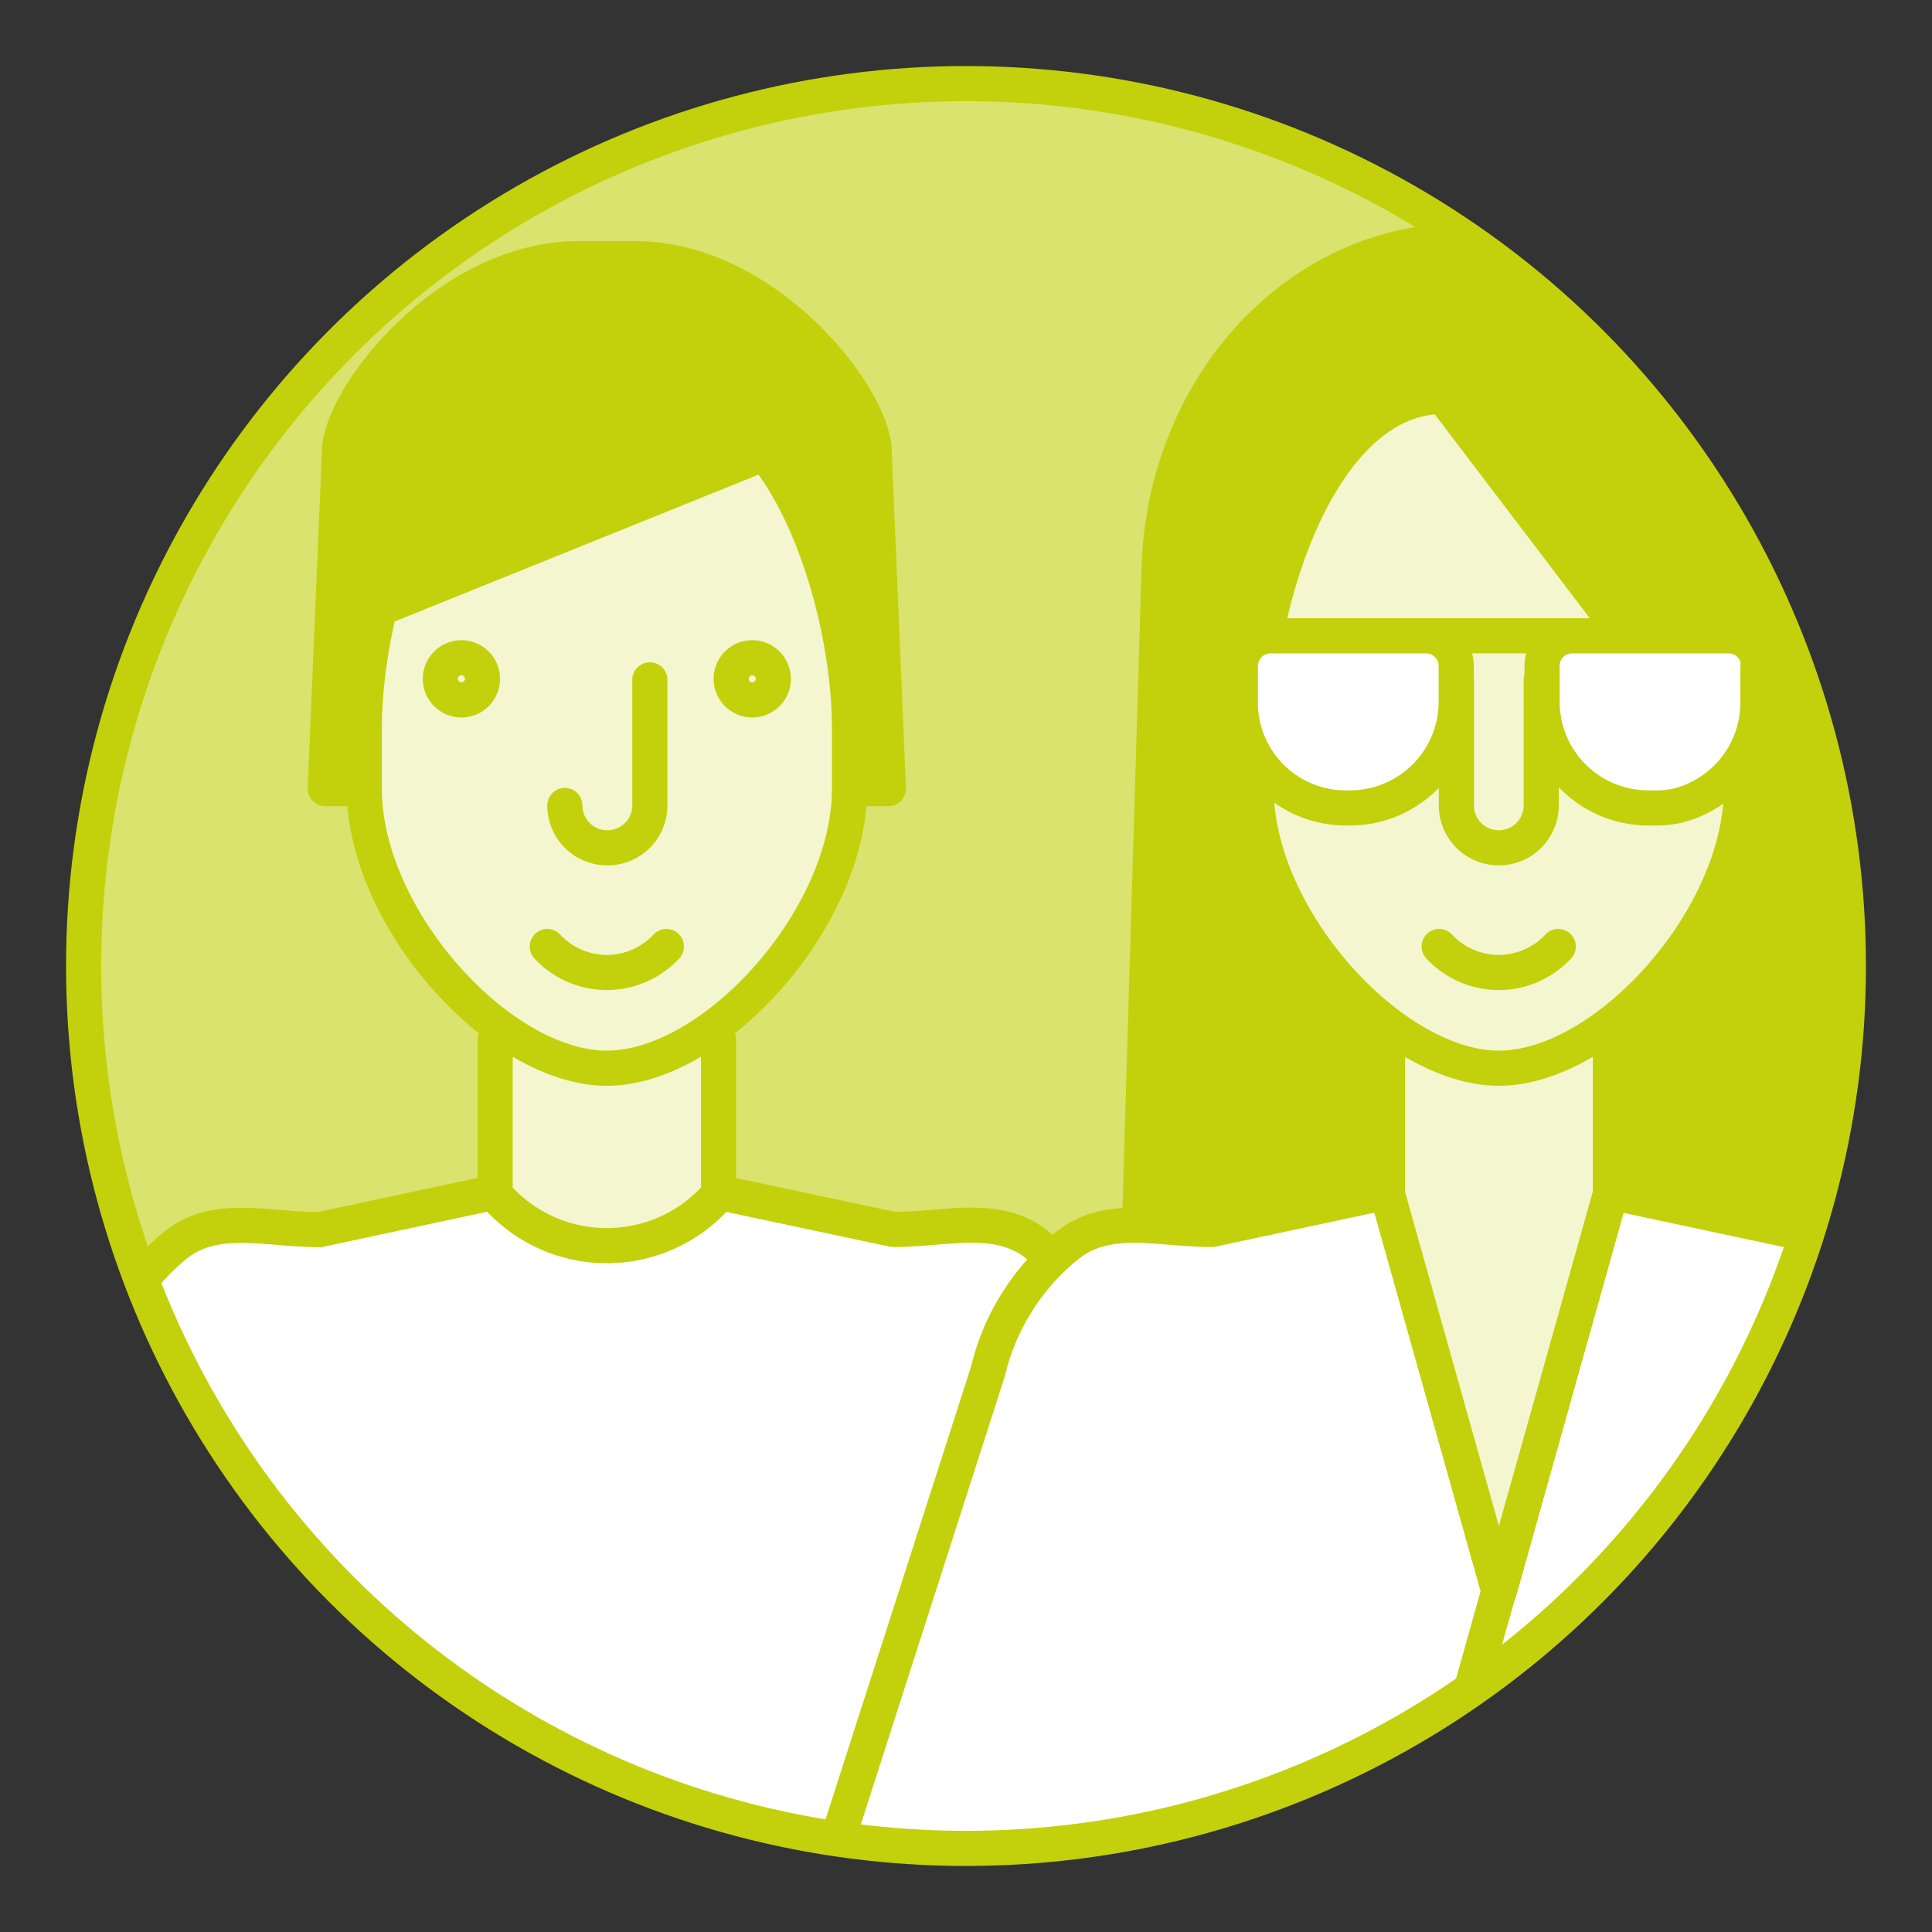
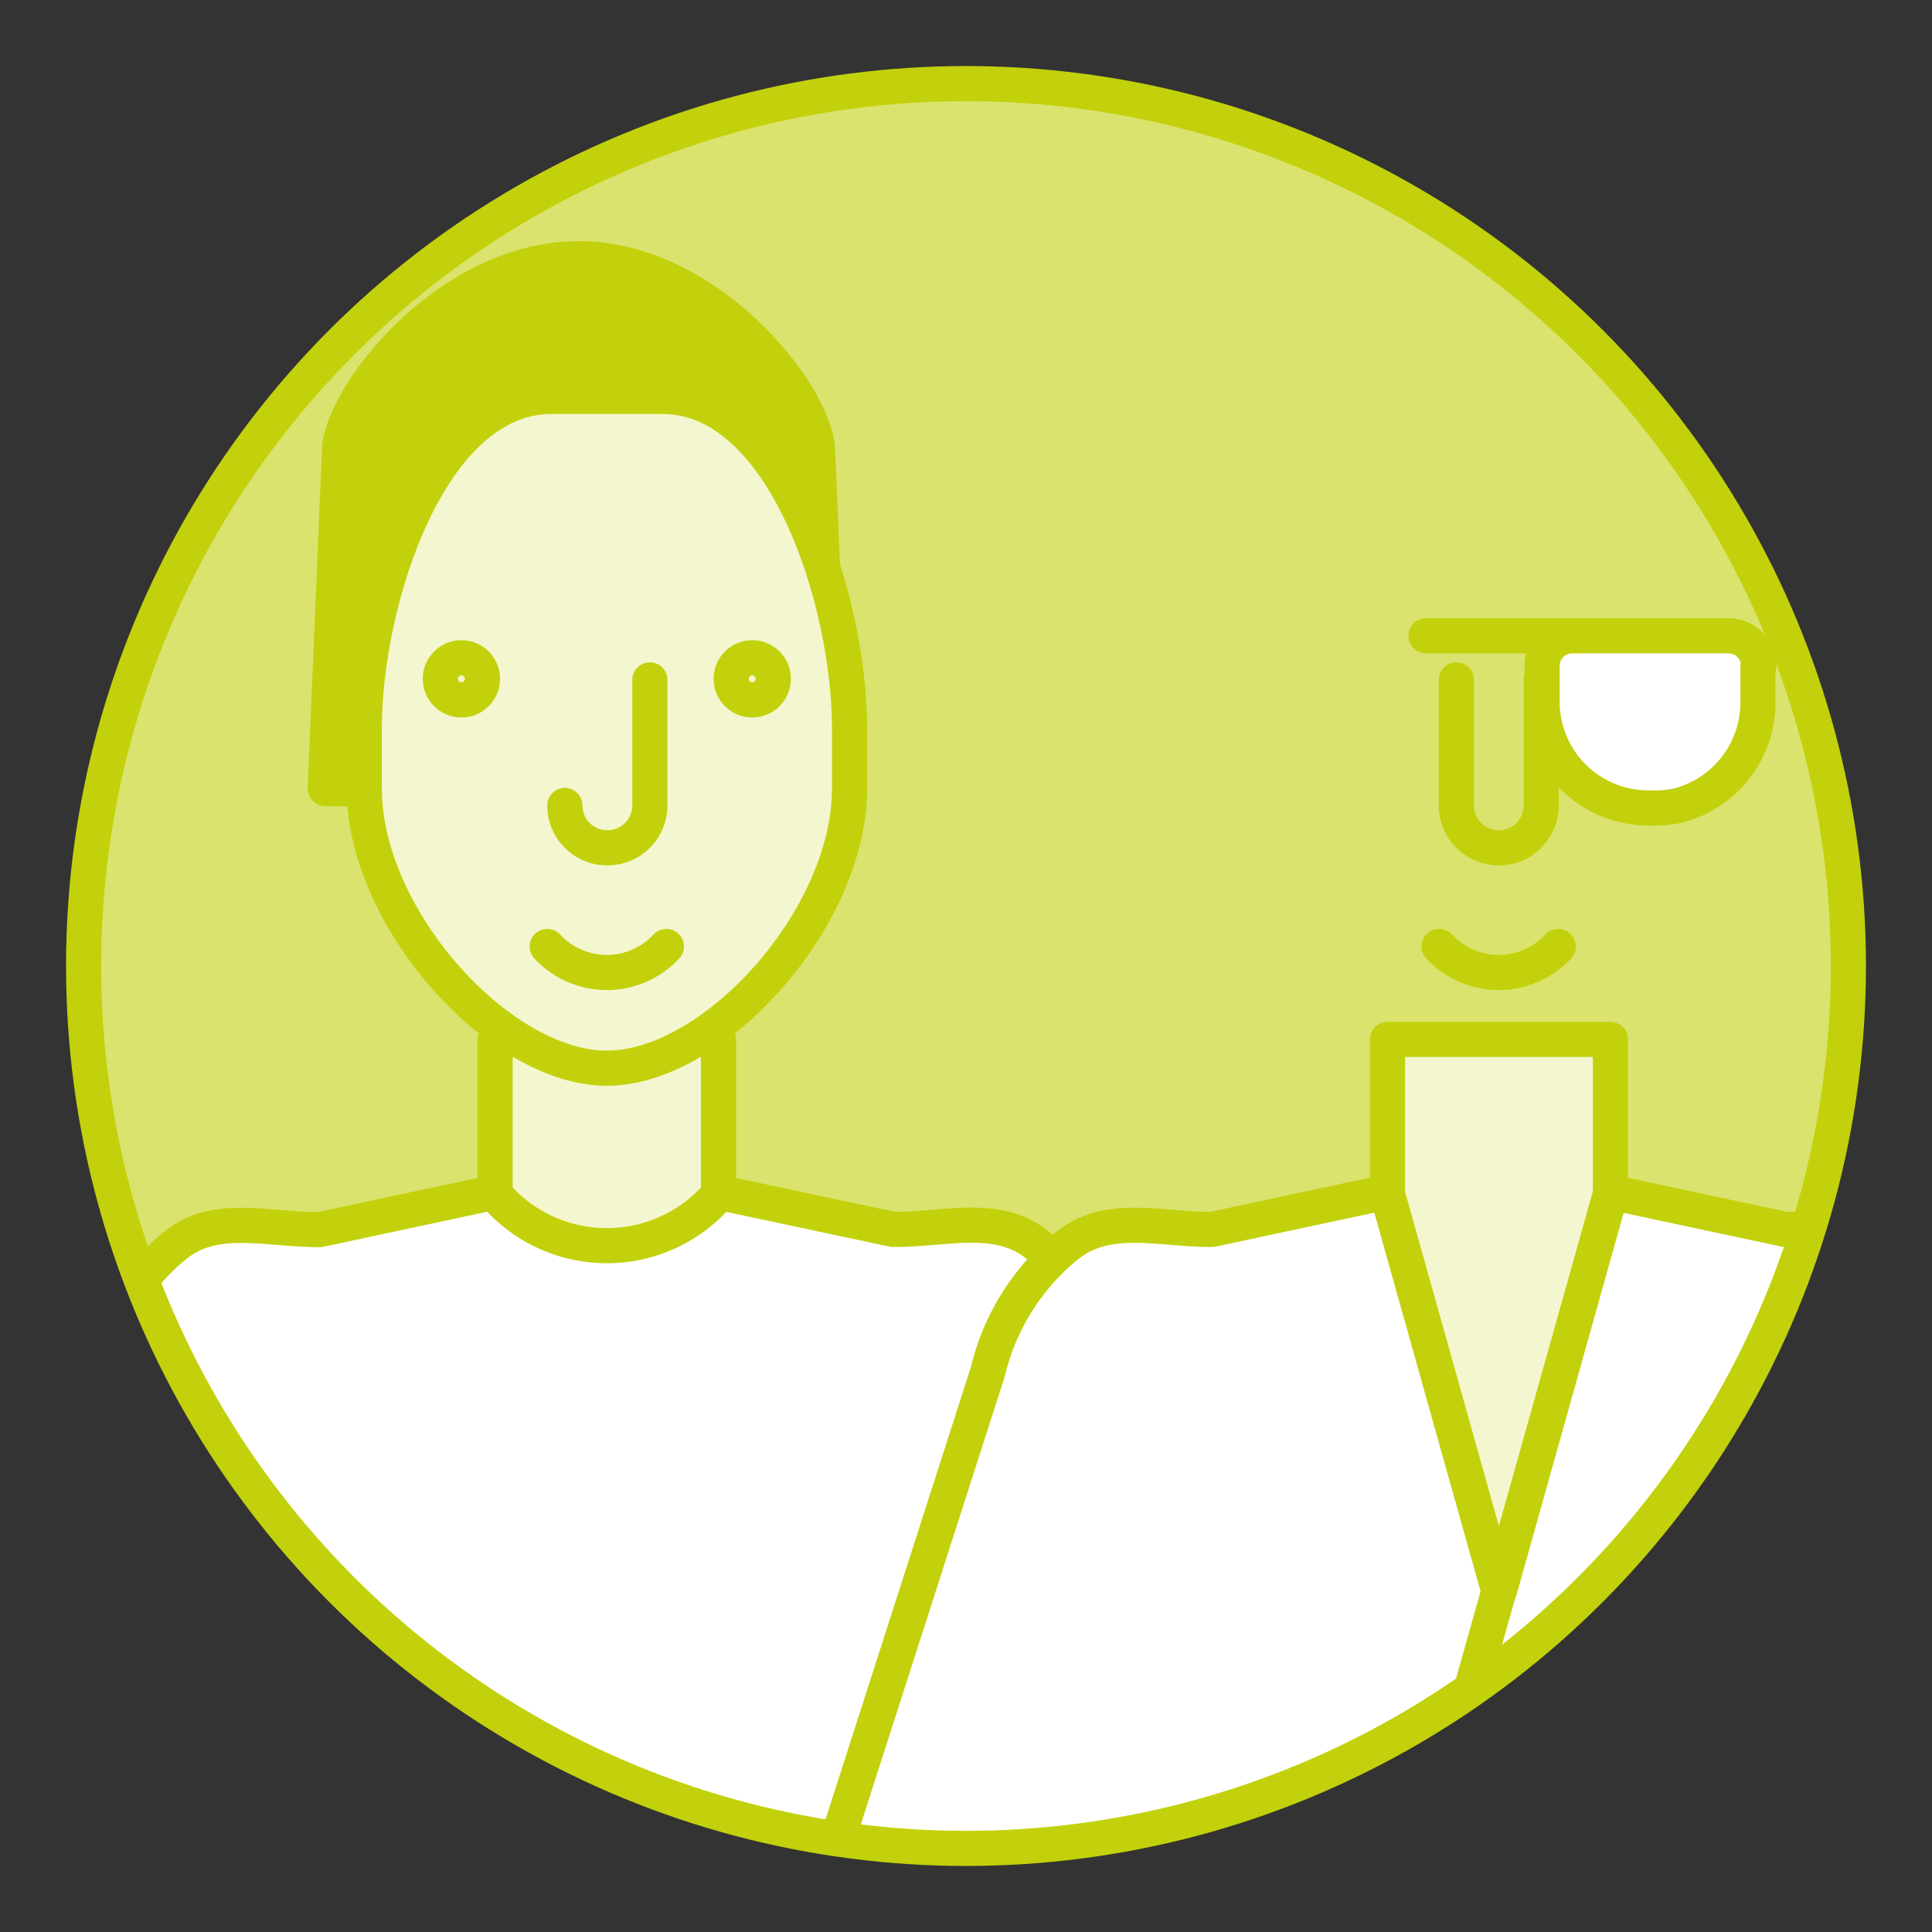
<svg xmlns="http://www.w3.org/2000/svg" viewBox="0 0 110 110">
  <rect x="0" y="0" width="110" height="110" fill="#333333" stroke="none" />
  <defs>
    <style>.ada15a50-c147-4821-9d05-d571b8975e84,.bc538036-b312-440b-825e-4bb28fe39949{fill:#dae36d;}.ada15a50-c147-4821-9d05-d571b8975e84,.b3cee314-757b-4081-bfdc-8129b3e47a8c,.b5c41d97-0c2d-438c-a53c-51b1b0861952,.bb136284-5d38-406a-b195-f2cdf4404c84,.f74f30fe-a089-42bb-8ae4-e4a6404c335d{stroke:#c2d10b;stroke-linecap:round;stroke-linejoin:round;stroke-width:2px;}.bc031ee3-a702-47b4-8ee9-26361fa2320c{clip-path:url(#f646f60e-6fc2-4379-86e6-f02737d01619);}.b3cee314-757b-4081-bfdc-8129b3e47a8c{fill:#c2d10b;}.bb136284-5d38-406a-b195-f2cdf4404c84{fill:#fff;}.f74f30fe-a089-42bb-8ae4-e4a6404c335d{fill:#f3f6ce;}.b5c41d97-0c2d-438c-a53c-51b1b0861952{fill:none;}</style>
    <clipPath id="f646f60e-6fc2-4379-86e6-f02737d01619">
      <circle class="ada15a50-c147-4821-9d05-d571b8975e84" cx="55" cy="55" r="50.24" />
    </clipPath>
  </defs>
  <g id="b0257da6-2e70-490a-9416-cb5f1988b405" data-name="Vrstva 1">
    <circle class="bc538036-b312-440b-825e-4bb28fe39949" cx="55" cy="55" r="50.24" />
    <g class="bc031ee3-a702-47b4-8ee9-26361fa2320c">
-       <path class="b3cee314-757b-4081-bfdc-8129b3e47a8c" d="M18.52,44.9l.82-19.45c.36-3.28,6.34-10.72,13.6-10.72h3.22c7.26,0,13.24,7.44,13.6,10.72l.82,19.45Z" />
+       <path class="b3cee314-757b-4081-bfdc-8129b3e47a8c" d="M18.52,44.9l.82-19.45c.36-3.28,6.34-10.72,13.6-10.72c7.26,0,13.24,7.44,13.6,10.72l.82,19.45Z" />
      <path class="bb136284-5d38-406a-b195-f2cdf4404c84" d="M34.55,126.4l-41-11.26L5.47,78.08a13.19,13.19,0,0,1,2.76-5.44A12.47,12.47,0,0,1,10,70.89c2.27-1.82,5.13-.88,8.2-.88l16.31-3.49L50.86,70c3.07,0,5.93-.94,8.2.88a13,13,0,0,1,1.81,1.75,13.19,13.19,0,0,1,2.76,5.44l4.18,16.07Z" />
      <path class="f74f30fe-a089-42bb-8ae4-e4a6404c335d" d="M40.91,68V59.18H28.19V68h0a8.38,8.38,0,0,0,12.72,0Z" />
      <path class="f74f30fe-a089-42bb-8ae4-e4a6404c335d" d="M37.72,22.57c6.94,0,10.65,11.64,10.65,18.91V44.9c0,7.41-7.73,15.92-13.82,15.92S20.74,52.31,20.74,44.9V41.48c0-7.27,3.71-18.91,10.65-18.91Z" />
      <path class="b5c41d97-0c2d-438c-a53c-51b1b0861952" d="M37,38.71v7.15a2.41,2.41,0,0,1-2.42,2.41h0a2.41,2.41,0,0,1-2.42-2.41" />
      <path class="b5c41d97-0c2d-438c-a53c-51b1b0861952" d="M37.94,53.89a4.64,4.64,0,0,1-3.39,1.48h0a4.64,4.64,0,0,1-3.39-1.48" />
      <circle class="f74f30fe-a089-42bb-8ae4-e4a6404c335d" cx="26.27" cy="38.65" r="1.2" />
      <circle class="f74f30fe-a089-42bb-8ae4-e4a6404c335d" cx="42.83" cy="38.65" r="1.2" />
-       <path class="b3cee314-757b-4081-bfdc-8129b3e47a8c" d="M46.57,24.58,19.76,35.4l3.16-14.08s10.43-3.54,11.39-3.54S46.57,24.58,46.57,24.58Z" />
-       <path class="b3cee314-757b-4081-bfdc-8129b3e47a8c" d="M64.89,69.42,66,32.16C66.41,21.82,74,13.71,83.28,13.71h4.11c9.24,0,16.87,8.11,17.32,18.45l1.06,37.26Z" />
      <path class="bb136284-5d38-406a-b195-f2cdf4404c84" d="M85.34,126.4l-41-11.26L56.25,78.08A13.09,13.09,0,0,1,59,72.64a12.4,12.4,0,0,1,1.8-1.75C63.09,69.07,66,70,69,70l16.31-3.49L101.65,70c3.06,0,5.92-.94,8.19.88a12.47,12.47,0,0,1,1.81,1.75,13.07,13.07,0,0,1,2.76,5.44l4.18,16.07Z" />
      <path class="bb136284-5d38-406a-b195-f2cdf4404c84" d="M79,68l6.35,22.62L91.69,68Z" />
      <path class="f74f30fe-a089-42bb-8ae4-e4a6404c335d" d="M91.69,68V59.18H79V68l6.35,22.62Z" />
-       <path class="f74f30fe-a089-42bb-8ae4-e4a6404c335d" d="M99.15,44.9c0,7.41-7.73,15.92-13.81,15.92S71.52,52.31,71.52,44.9V41.48c0-7.27,3.71-18.91,10.65-18.91Z" />
      <path class="b5c41d97-0c2d-438c-a53c-51b1b0861952" d="M87.75,38.71v7.15a2.41,2.41,0,0,1-2.41,2.41h0a2.41,2.41,0,0,1-2.42-2.41V38.71" />
      <path class="bb136284-5d38-406a-b195-f2cdf4404c84" d="M81.19,36.2h8.29" />
-       <path class="bb136284-5d38-406a-b195-f2cdf4404c84" d="M76.86,46h-.24a6,6,0,0,1-6-6V37.92A1.72,1.72,0,0,1,72.3,36.2h8.89a1.72,1.72,0,0,1,1.72,1.72V40a6.05,6.05,0,0,1-6,6Z" />
      <path class="bb136284-5d38-406a-b195-f2cdf4404c84" d="M100.09,37.92V40a6.06,6.06,0,0,1-4.61,5.88A6.17,6.17,0,0,1,94,46H93.8a6.05,6.05,0,0,1-6-6V37.92a1.71,1.71,0,0,1,1.73-1.72h8.88a1.73,1.73,0,0,1,1.73,1.72Z" />
      <path class="b5c41d97-0c2d-438c-a53c-51b1b0861952" d="M88.72,53.89a4.64,4.64,0,0,1-3.39,1.48h0a4.64,4.64,0,0,1-3.39-1.48" />
      <path class="f74f30fe-a089-42bb-8ae4-e4a6404c335d" d="M81.29,105l10.4-37" />
    </g>
    <circle class="b5c41d97-0c2d-438c-a53c-51b1b0861952" cx="55" cy="55" r="50.24" />
  </g>
</svg>